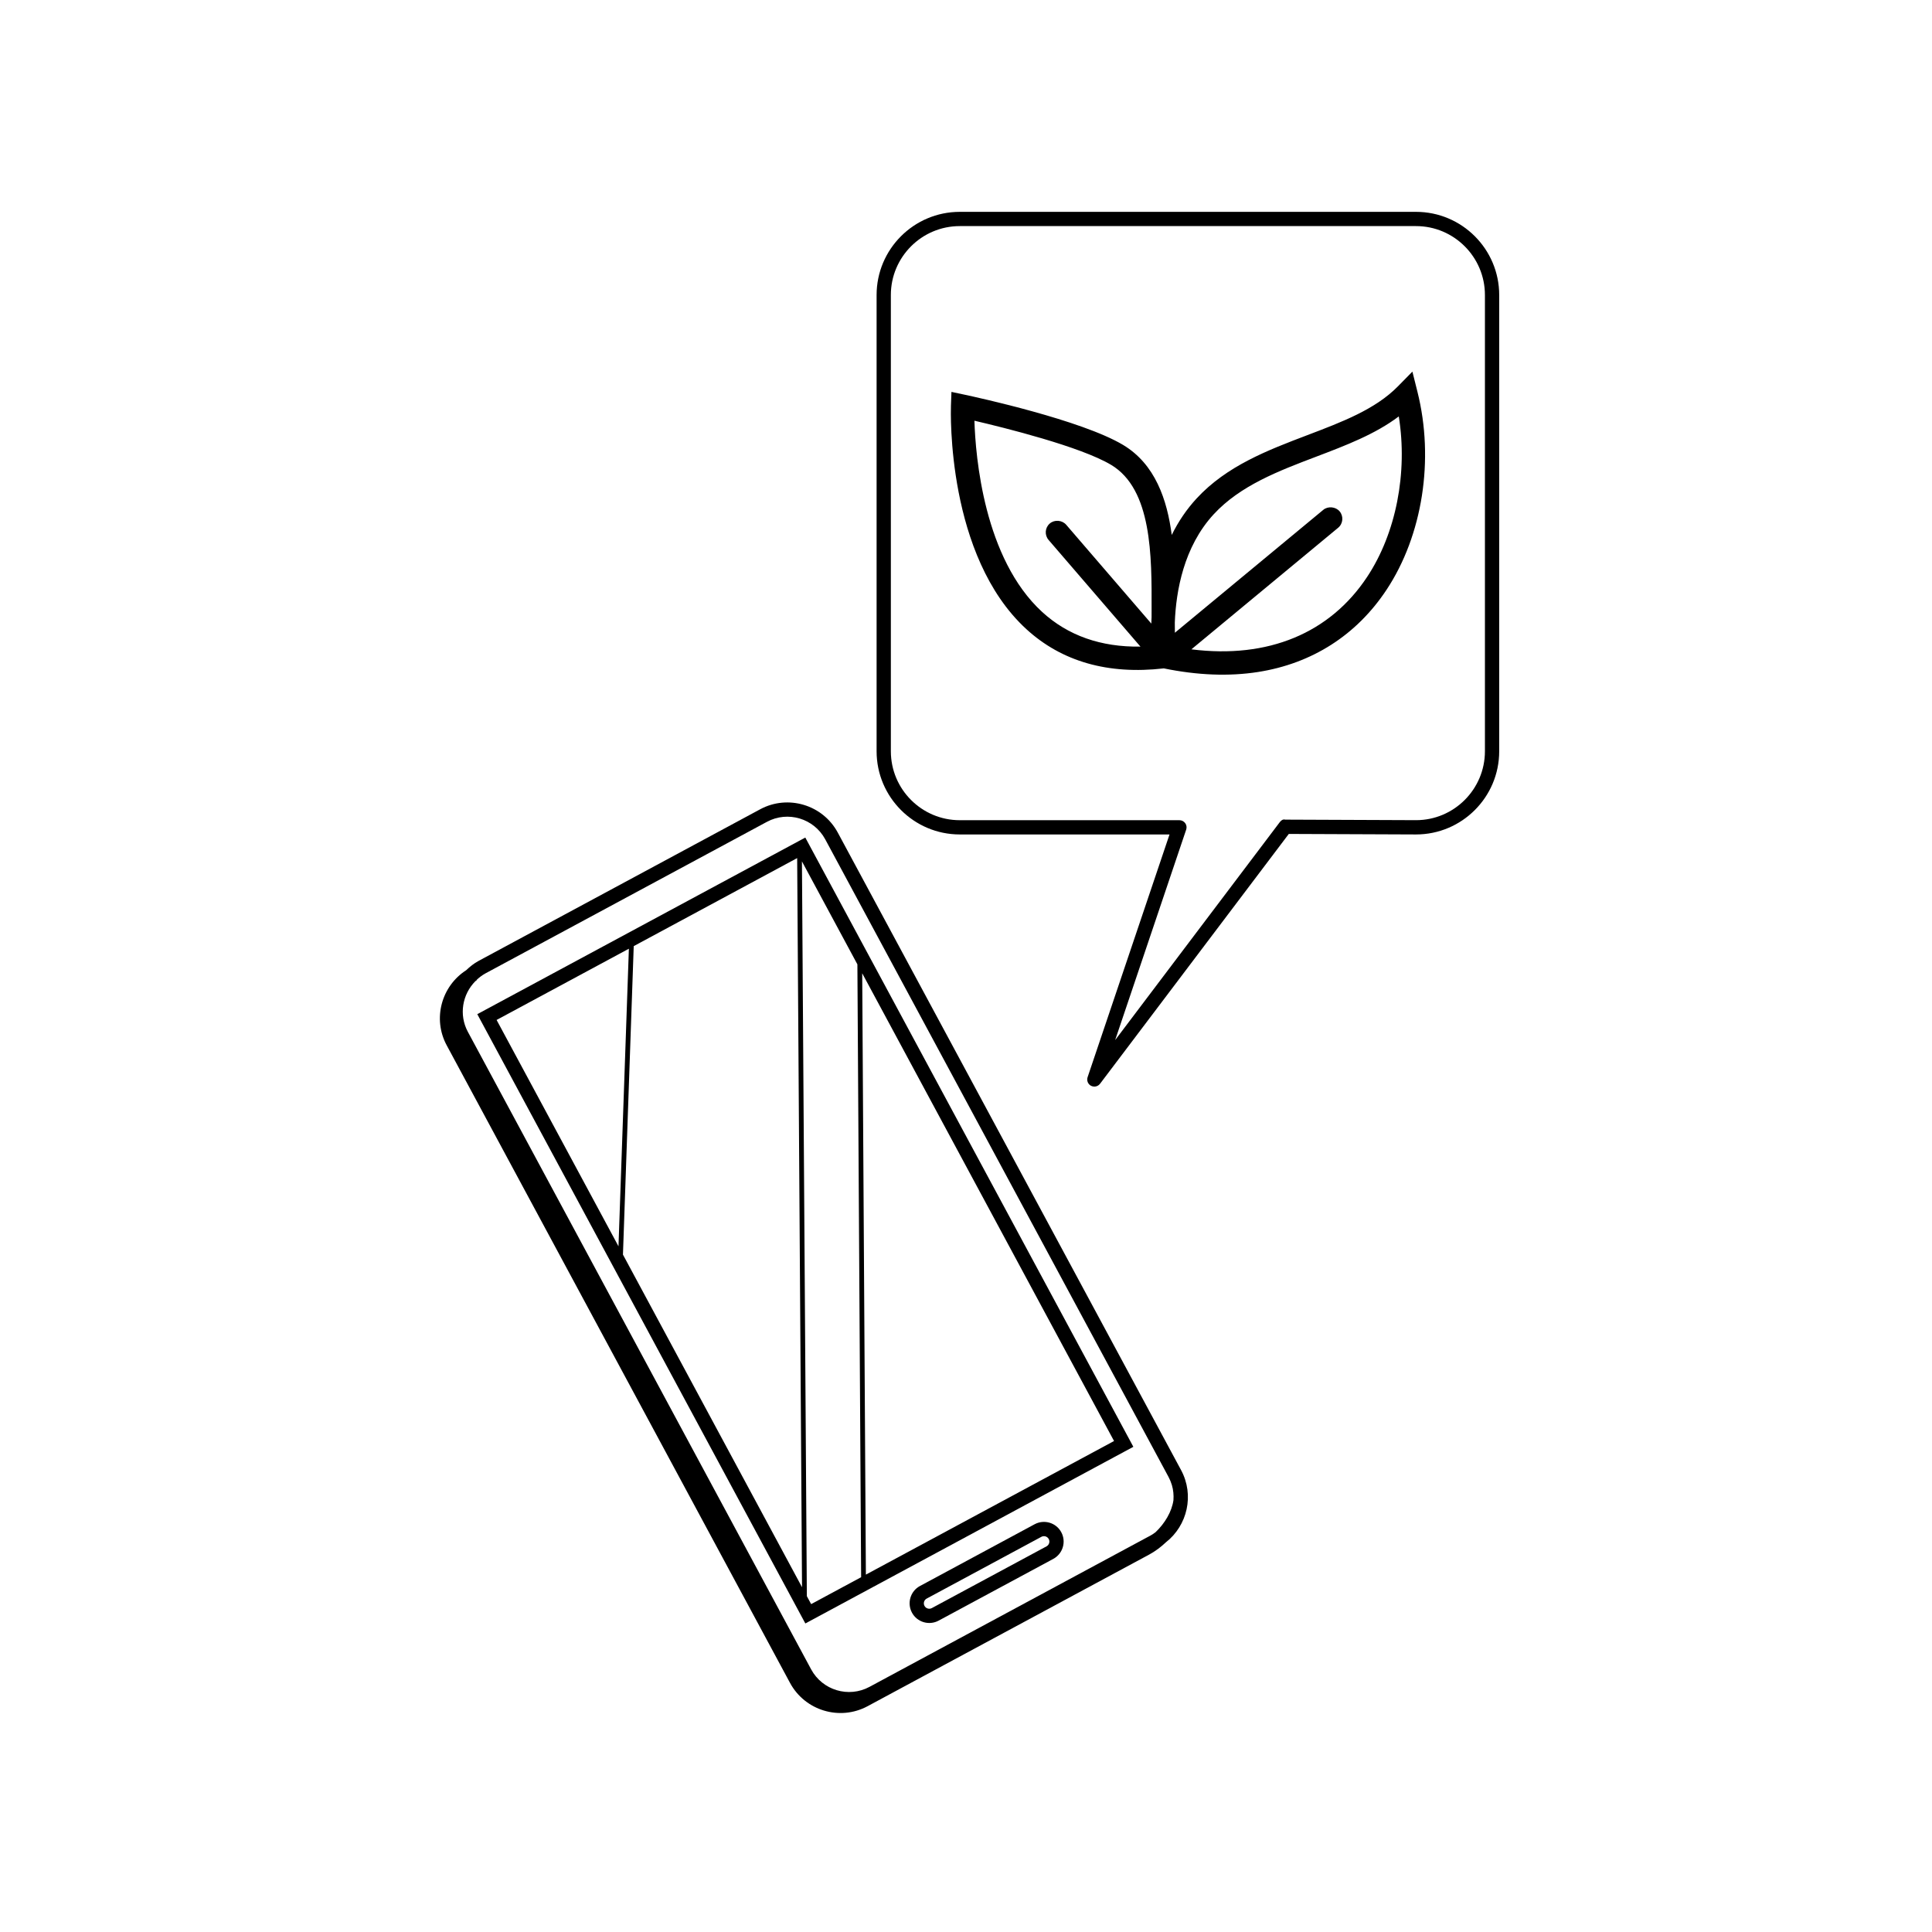
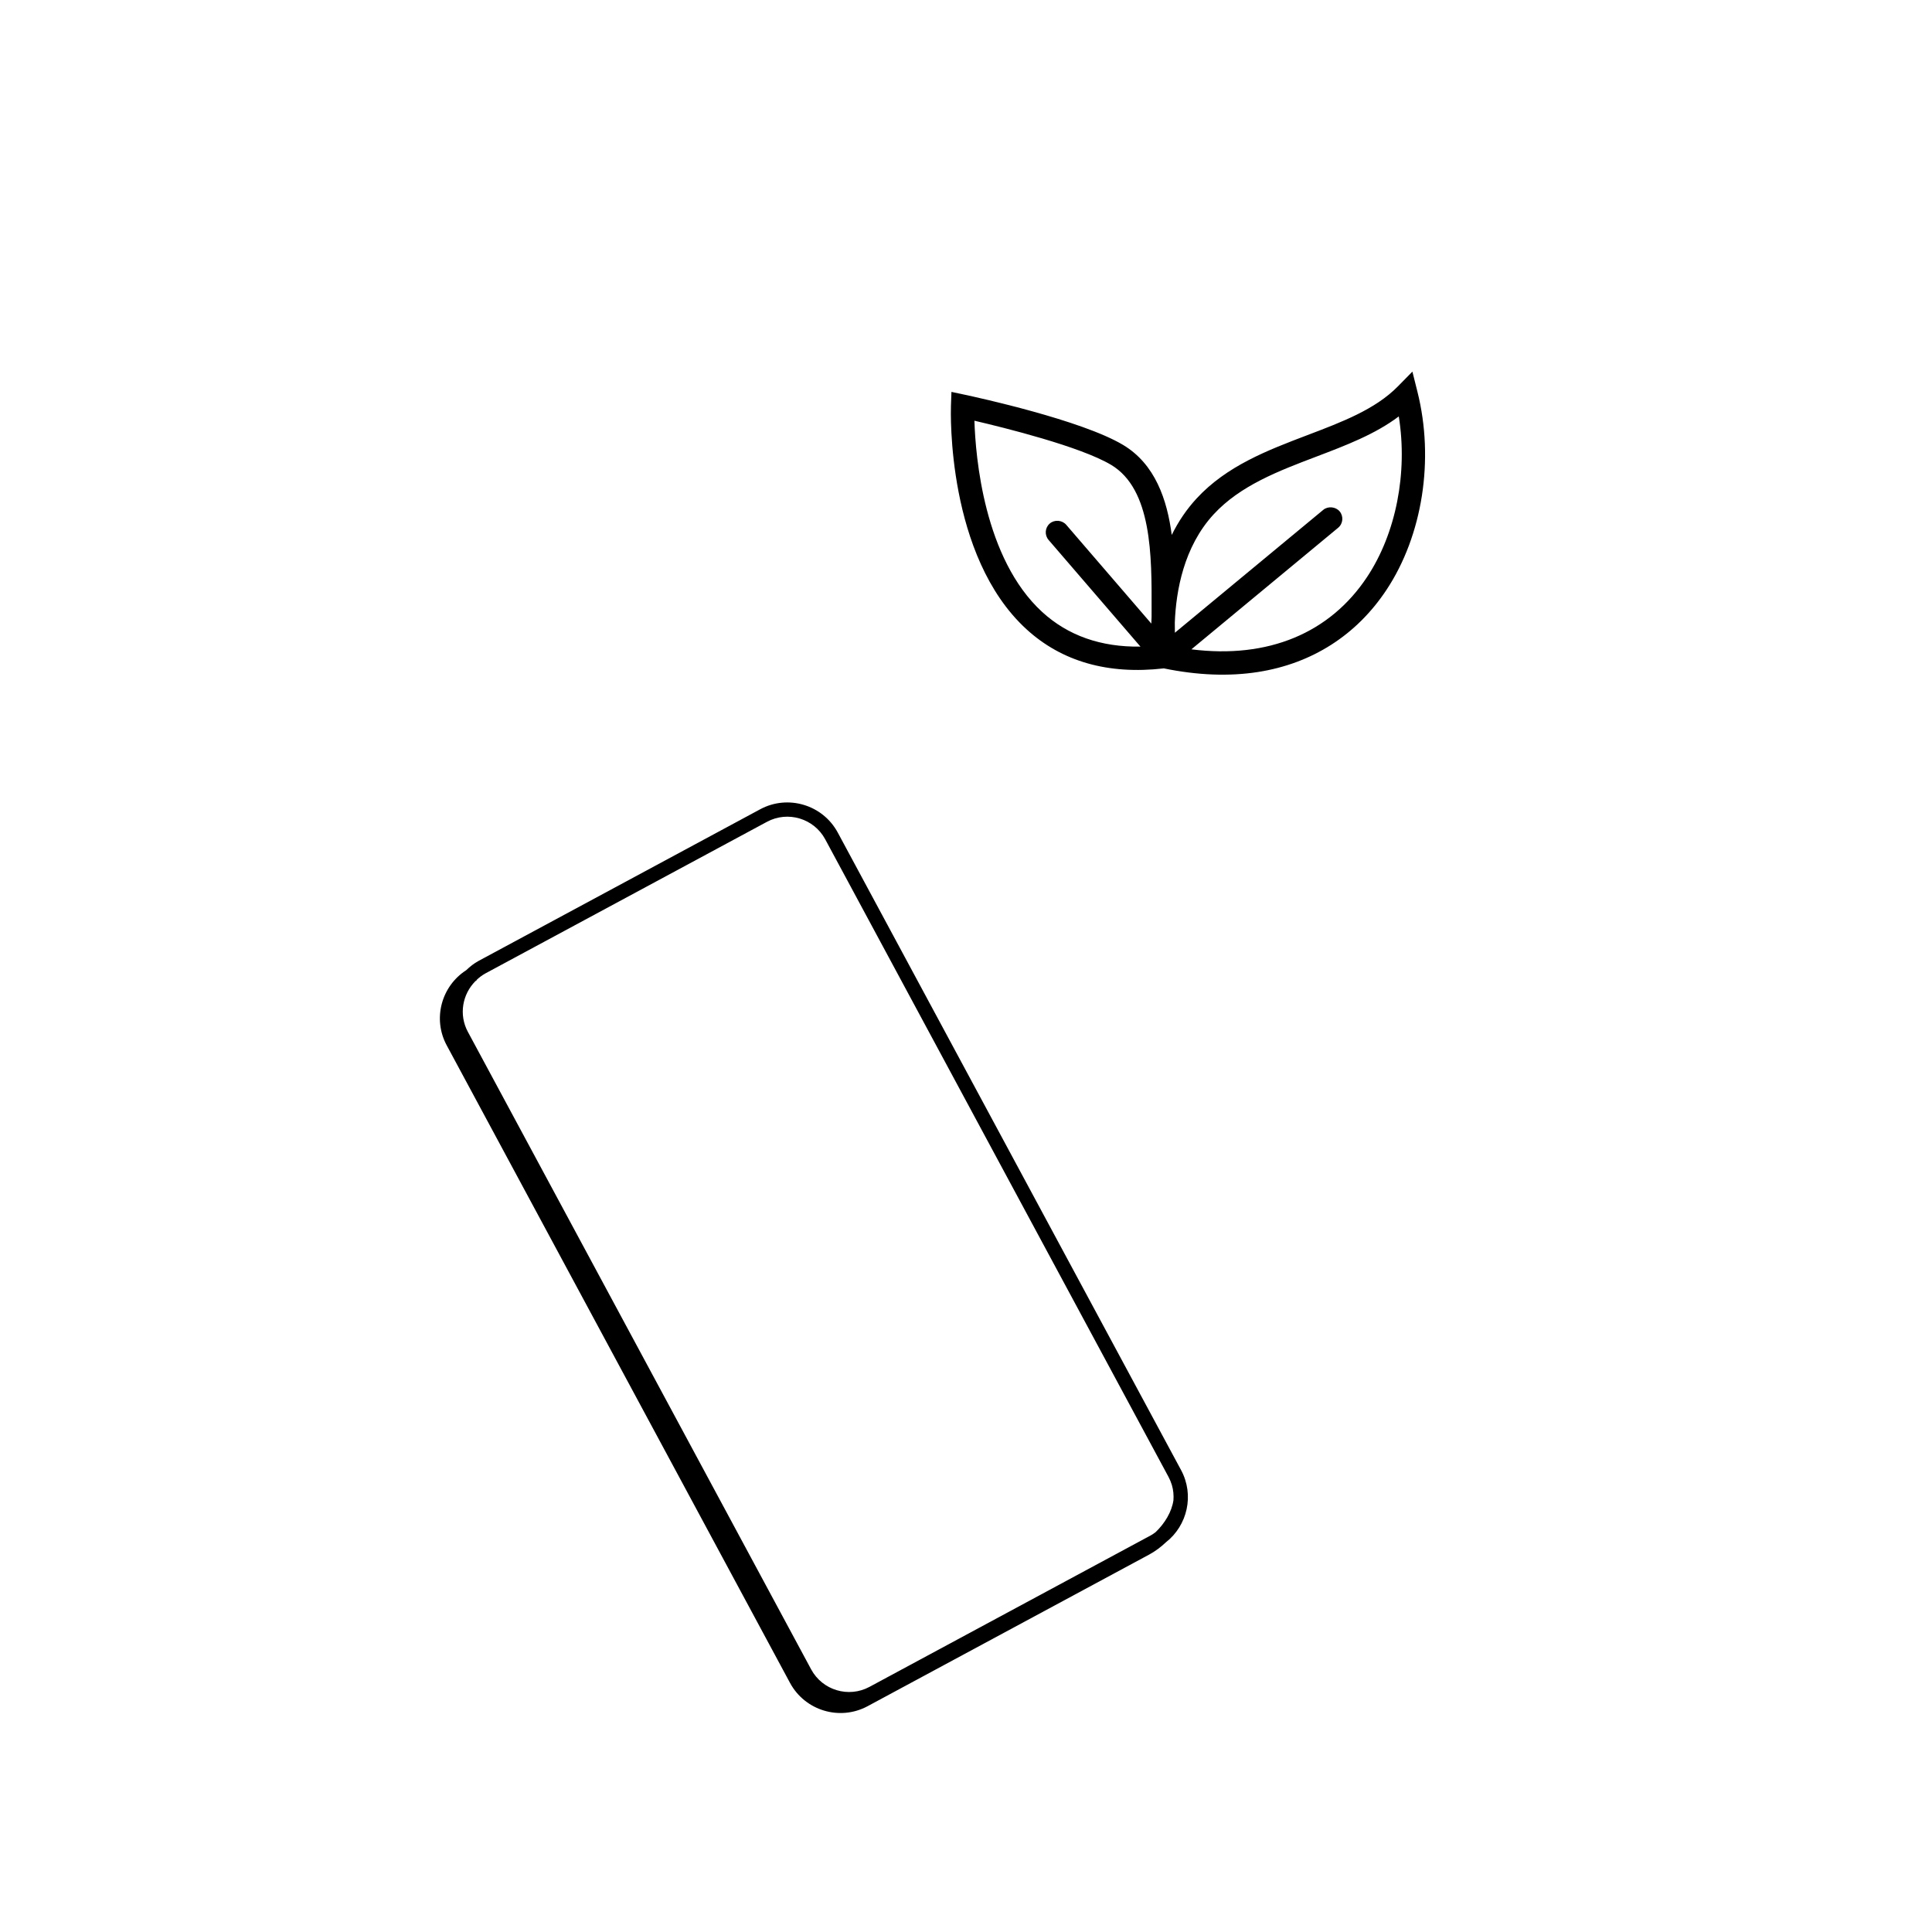
<svg xmlns="http://www.w3.org/2000/svg" fill="#000000" width="800px" height="800px" version="1.1" viewBox="144 144 512 512">
  <g>
    <path d="m452.43 321.13c8.902 1.832 17.297 2.156 24.953 0.957 14.34-2.242 26.117-9.777 34.066-21.793 9.551-14.418 12.695-34.527 8.188-52.473l-1.336-5.34-3.859 3.926c-5.969 6.062-14.691 9.383-23.93 12.891-10.535 4.004-21.422 8.148-29.414 16.816-2.602 2.82-4.797 6.047-6.574 9.648-1.219-9.301-4.367-18.75-12.898-23.855-11-6.578-38.758-12.617-41.883-13.285l-3.598-0.766-0.133 3.672c-0.055 1.617-1.168 39.801 19.984 59.199 9.395 8.602 21.652 12.098 36.434 10.402zm13.211-40.836c7.012-7.613 17.211-11.488 27.07-15.234 8.035-3.055 15.684-5.965 21.98-10.707 2.398 14.906-0.711 30.945-8.383 42.527-9.828 14.855-26.168 21.77-46.578 19.199l38.891-32.215c1.305-1.078 1.484-3.027 0.406-4.336-1.043-1.258-3.109-1.449-4.344-0.414l-39.328 32.57c-0.012-0.891-0.02-1.805-0.02-2.727 0.32-8.316 2.359-20.047 10.305-28.664zm-27.18-13.098c10.832 6.488 10.766 24.148 10.723 38.352l-0.004 1.984c-0.031 0.574-0.055 1.152-0.07 1.727l-22.559-26.195c-1.09-1.254-3.113-1.402-4.352-0.324-1.281 1.102-1.426 3.047-0.316 4.348l24.344 28.27c-10.465 0.16-19.211-2.918-26.035-9.176-15.438-14.152-17.668-41.156-17.961-50.688 7.836 1.828 28.102 6.84 36.23 11.703z" />
-     <path d="m418.19 547.94-30.391 16.367c-2.535 1.359-3.481 4.523-2.121 7.059 1.359 2.535 4.527 3.481 7.062 2.121l30.395-16.367c2.527-1.367 3.481-4.527 2.117-7.059-1.359-2.535-4.527-3.481-7.062-2.121zm3.152 5.856-30.395 16.363c-0.699 0.379-1.57 0.109-1.945-0.578-0.379-0.699-0.117-1.57 0.586-1.945l30.395-16.367c0.695-0.367 1.566-0.109 1.945 0.586 0.371 0.695 0.109 1.566-0.586 1.941z" />
-     <path d="m444.35 527.42-86.938-161.46-86.926 46.805 86.938 161.47zm-5.117-1.535-65.766 35.406-0.973-159.36zm-68.016-126.32 0.992 162.41-13.25 7.133-1.137-2.109-1.301-194.72zm-95.613 14.734 35.055-18.879-2.754 78.867zm33.484 62.191 2.856-81.758 43.312-23.328 1.289 193.23z" />
    <path d="m353.36 589.98c3.969 7.371 13.199 10.148 20.57 6.176l74.625-40.184c1.605-0.867 3.09-1.988 4.422-3.246 5.707-4.473 7.578-12.52 4.027-19.121l-90.984-168.96c-3.969-7.371-13.199-10.148-20.57-6.176l-74.625 40.184c-1.238 0.664-2.297 1.527-3.266 2.453-6.59 4.246-8.961 12.891-5.184 19.906zm-83.371-185.97c0.121-0.074 0.223-0.168 0.352-0.238l-0.039-0.082c0.695-0.645 1.445-1.238 2.316-1.715l74.625-40.18c5.535-2.988 12.473-0.906 15.453 4.637l90.977 168.97c0.367 0.68 0.648 1.379 0.871 2.098 0.004 0.016 0.012 0.031 0.016 0.051 0.395 1.32 0.508 2.672 0.418 4.004-0.43 3.062-2.289 6.152-4.731 8.484-0.395 0.289-0.77 0.578-1.211 0.816l-74.617 40.184c-5.543 2.984-12.473 0.902-15.457-4.641l-90.977-168.96c-2.438-4.531-1.445-9.957 2.004-13.426z" />
-     <path d="m398.35 365.14h55.586l-21.711 64.328c-0.297 0.875 0.09 1.844 0.906 2.277 0.281 0.145 0.586 0.215 0.883 0.215 0.574 0 1.137-0.262 1.508-0.75l50.02-66.207 33.719 0.137c12.156 0 22.043-9.883 22.043-22.043v-120.91c0-12.156-9.883-22.043-22.043-22.043h-120.91c-12.156 0-22.043 9.883-22.043 22.043v120.91c0.004 12.156 9.887 22.043 22.047 22.043zm-18.266-142.96c0-10.07 8.191-18.262 18.262-18.262h120.91c10.07 0 18.262 8.191 18.262 18.262v120.91c0 10.07-8.191 18.262-18.258 18.262l-34.656-0.141c-0.672-0.191-1.16 0.277-1.516 0.75l-43.562 57.668 18.824-55.777c0.195-0.578 0.102-1.215-0.258-1.707-0.359-0.492-0.926-0.785-1.535-0.785h-58.211c-10.07 0-18.262-8.191-18.262-18.262z" />
  </g>
</svg>